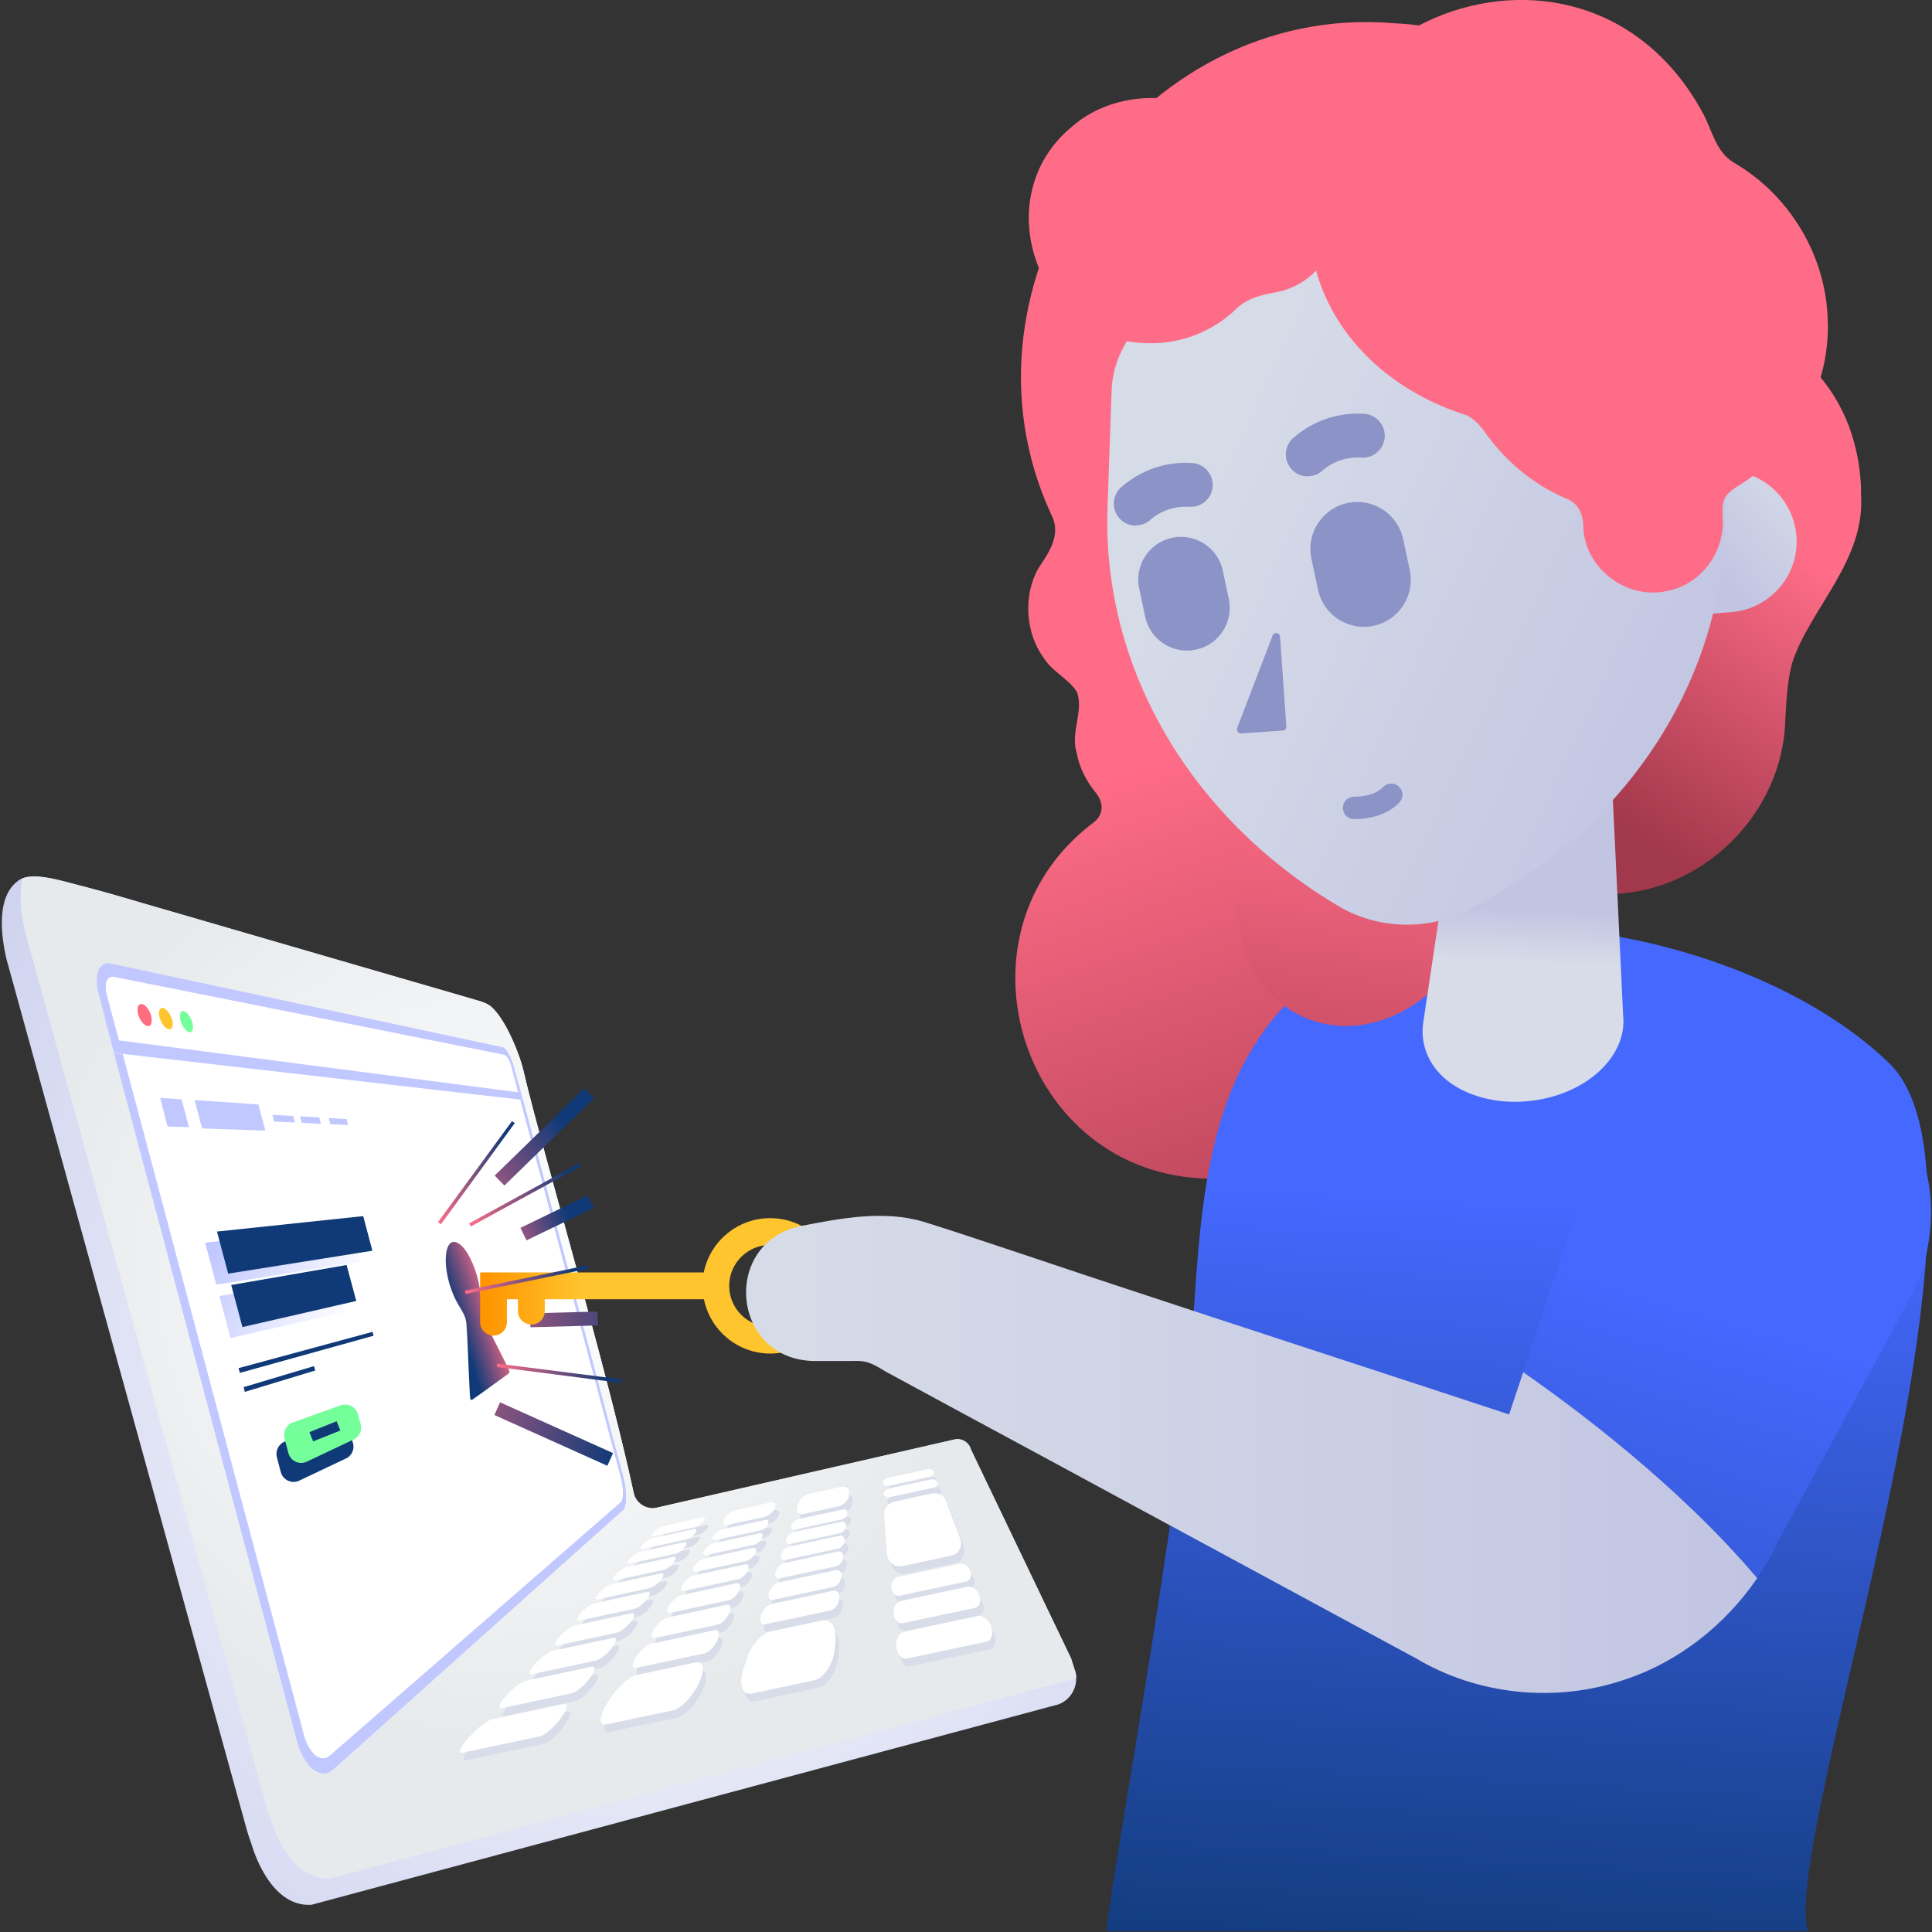
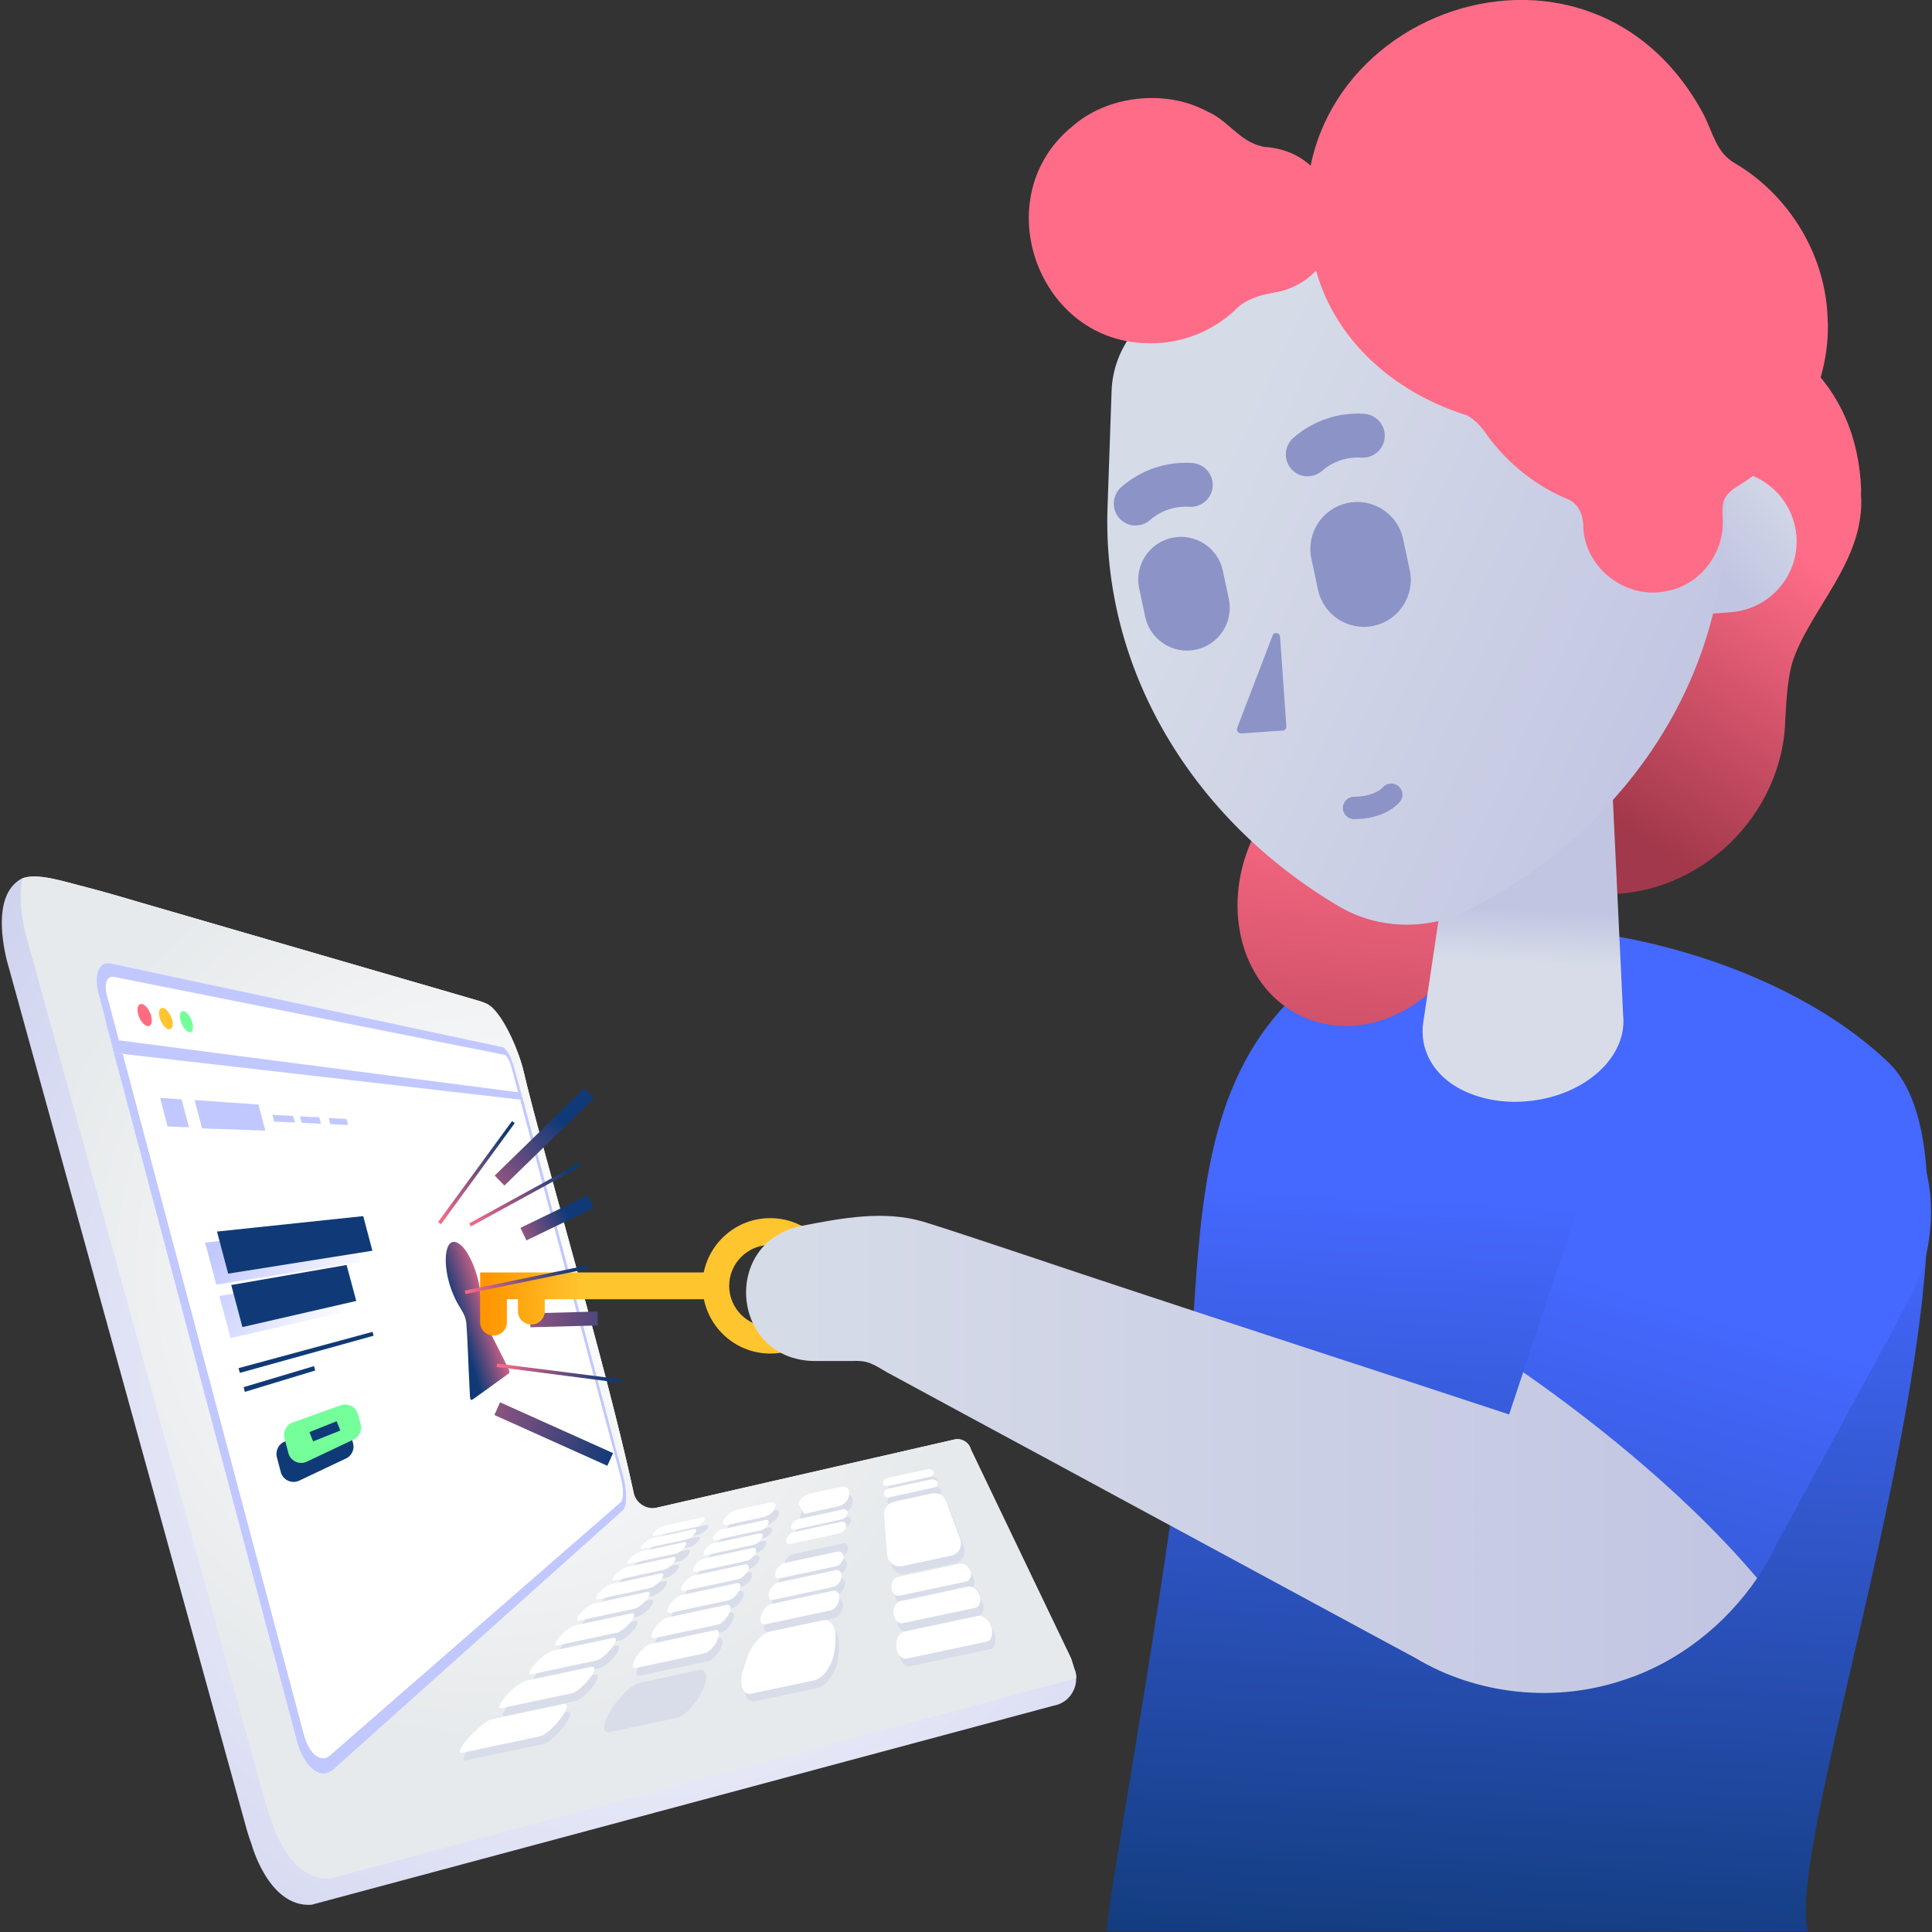
<svg xmlns="http://www.w3.org/2000/svg" width="521" height="521" viewBox="0 0 521 521" fill="none">
  <rect x="0" y="0" width="521" height="521" fill="#333333" stroke="none" />
  <g clip-path="url(#clip0_2460_405)">
-     <path d="M464.837 100.242C465.203 51.013 424.529 8.555 375.895 6.268C307.038 0.412 254.378 76.085 283.522 138.811C286.267 144.118 282.973 148.831 280.045 153.223C275.881 160.498 276.476 170.746 281.509 177.472C283.705 181.132 288.28 183.099 290.43 186.622C292.306 191.883 288.554 197.511 290.385 203.184C291.071 206.982 292.901 210.459 295.143 213.341C297.613 216.086 297.934 219.563 294.777 221.897C254.835 252.093 275.607 317.107 326.071 317.839C388.156 317.976 401.059 231.23 341.718 213.25C330.6 211.191 336.64 204.923 335.908 197.099C335.908 195.04 334.718 192.066 336.045 190.374C336.868 189.642 338.79 190.053 341.306 190.831C400.601 211.008 465.889 163.334 464.791 101.157V100.288L464.837 100.242Z" fill="url(#paint0_linear_2460_405)" />
    <path d="M487.53 520.84H298.529C297.385 518.049 319.483 401.976 321.817 355.172C323.921 323.192 326.026 292.584 346.98 270.623C381.477 234.845 469.641 249.028 508.805 286.087C544.995 318.662 480.256 494.35 487.53 520.84Z" fill="url(#paint1_linear_2460_405)" />
    <path d="M289.884 450.428C290.113 451.114 290.25 451.846 290.204 452.532C290.296 456.055 287.825 459.303 284.211 459.944L84 513.657C72.425 514.435 67.85 497.369 67.85 497.369C67.392 496.134 66.98 494.944 66.614 493.663C61.627 475.591 7.457 279.407 1.784 258.773C0.274 252.413 -1.281 241.067 5.627 237.04C5.764 236.995 5.902 236.903 6.039 236.857C9.928 235.348 16.928 237.635 21.32 238.733C30.425 241.067 33.719 242.21 46.163 245.779C62.131 250.4 84.778 256.988 102.667 262.204C114.562 265.635 124.262 268.472 128.654 269.753C130.164 270.211 131.491 270.577 132.68 271.675L132.863 271.858C136.295 275.152 140.001 283.662 141.236 289.06C146.04 309.786 165.896 376.63 171.935 407.741L257.675 388.113C259.55 387.885 261.335 389.074 261.792 390.859L288.832 447.271L289.838 450.473L289.884 450.428Z" fill="url(#paint2_radial_2460_405)" />
    <path d="M289.883 450.428C290.112 451.114 290.249 451.846 290.203 452.532C289.883 452.624 289.563 452.715 289.243 452.807L89.078 506.565C77.457 507.343 72.927 490.278 72.927 490.232C72.47 488.996 72.058 487.807 71.692 486.526C66.705 468.454 12.535 272.269 6.862 251.635C5.901 247.655 4.94 241.753 6.038 236.857C9.927 235.348 16.927 237.635 21.319 238.733C30.424 241.067 33.718 242.21 46.163 245.779C62.13 250.4 84.777 256.988 102.666 262.204C114.562 265.635 124.261 268.472 128.653 269.753C130.163 270.211 131.49 270.577 132.679 271.675L132.862 271.858C136.294 275.152 140 283.662 141.235 289.06C145.81 308.688 163.837 369.675 170.882 402.525C171.523 405.408 174.359 407.192 177.242 406.551L257.719 388.113C259.595 387.885 261.38 389.074 261.837 390.859L288.877 447.271L289.883 450.473V450.428Z" fill="url(#paint3_radial_2460_405)" />
    <path d="M139.905 292.493L167.951 397.996C169.049 402.068 169.049 406.186 167.951 407.147L89.853 477.056C86.467 480.121 81.937 476.598 79.97 469.187L28.728 276.342C26.761 268.93 28.911 263.577 33.349 264.447L135.376 284.577C136.794 284.852 138.853 288.421 139.951 292.493H139.905Z" fill="white" />
    <path d="M135.925 286.681C136.977 286.864 138.441 289.426 139.219 292.4L167.448 398.453C168.226 401.427 168.226 404.355 167.448 405.087L88.983 473.441C86.513 475.591 83.31 473.029 81.892 467.722L31.061 276.707C29.643 271.4 31.153 267.557 34.355 268.106L135.97 286.681M135.376 284.622L33.349 264.491C28.911 263.622 26.761 268.929 28.728 276.387L80.016 469.231C81.983 476.643 86.467 480.166 89.898 477.101L167.997 407.192C169.095 406.231 169.095 402.113 167.997 398.041L139.951 292.537C138.853 288.465 136.84 284.943 135.376 284.622Z" fill="#C1C8FF" />
    <path d="M135.925 286.681C136.977 286.864 138.441 289.426 139.219 292.4L167.448 398.453C168.226 401.427 168.226 404.355 167.448 405.087L88.983 473.441C86.513 475.591 83.31 473.029 81.892 467.722L31.061 276.707C29.643 271.4 31.153 267.557 34.355 268.106L135.97 286.681M135.376 284.622L33.349 264.491C28.911 263.622 26.761 268.929 28.728 276.387L80.016 469.231C81.983 476.643 86.467 480.166 89.898 477.101L167.997 407.192C169.095 406.231 169.095 402.113 167.997 398.041L139.951 292.537C138.853 288.465 136.84 284.943 135.376 284.622Z" fill="#C1C8FF" />
    <path d="M138.669 287.917L141.003 296.656L30.878 283.983L26.623 268.015C25.25 262.845 26.76 259.185 29.917 259.871L135.512 282.427C136.519 282.656 137.937 285.126 138.669 287.963V287.917Z" fill="white" />
    <path d="M136.017 284.44C136.612 284.577 137.481 286.087 137.939 287.78L139.723 294.551L32.069 280.551L28.82 268.381C27.997 265.27 28.866 263.028 30.788 263.44L135.971 284.44M135.468 282.381L29.873 259.825C26.716 259.139 25.206 262.799 26.578 267.969L30.833 283.937L140.958 296.61L138.625 287.871C137.893 285.035 136.475 282.564 135.468 282.335V282.381Z" fill="#C1C8FF" />
    <path d="M40.76 274.009C41.171 275.656 40.76 276.845 39.799 276.708C38.838 276.571 37.648 275.107 37.237 273.46C36.825 271.813 37.237 270.623 38.243 270.76C39.25 270.898 40.348 272.407 40.805 274.009H40.76Z" fill="#FF6C80" />
    <path d="M46.434 274.924C46.846 276.525 46.434 277.715 45.519 277.578C44.604 277.44 43.506 276.022 43.048 274.421C42.591 272.819 43.048 271.63 43.963 271.813C44.878 271.996 45.977 273.414 46.388 274.97L46.434 274.924Z" fill="#FFC52F" />
    <path d="M51.88 275.792C52.292 277.348 51.88 278.492 51.057 278.354C50.233 278.217 49.09 276.845 48.678 275.243C48.266 273.642 48.678 272.498 49.547 272.681C50.416 272.864 51.469 274.237 51.88 275.792Z" fill="#74FF9B" />
    <path d="M97.222 340.257L58.333 346.434L55.313 335.087L94.751 330.924L97.222 340.257Z" fill="url(#paint4_linear_2460_405)" />
    <path d="M93.241 393.329L80.705 399.277C78.692 400.238 76.313 399.14 75.718 396.989L74.666 392.963C74.209 391.179 75.169 389.303 76.908 388.708L89.81 384.087C91.777 383.401 93.928 384.499 94.477 386.512L95.209 389.212C95.666 390.859 94.843 392.597 93.287 393.329H93.241Z" fill="#103A77" />
    <path d="M95.296 388.205L82.76 394.153C80.747 395.113 78.368 394.015 77.773 391.865L76.721 387.839C76.263 386.054 77.224 384.179 78.963 383.584L91.865 378.963C93.832 378.277 95.983 379.375 96.532 381.388L97.264 384.087C97.721 385.734 96.898 387.473 95.342 388.205H95.296Z" fill="#74FF9B" />
    <path d="M100.743 360.205L64.69 370.225L64.324 368.944L100.468 359.153L100.743 360.205Z" fill="#103A77" />
    <path d="M85.004 369.584L66.017 375.349L65.697 374.068L84.684 368.395L85.004 369.584Z" fill="#103A77" />
    <path d="M92.875 353.8L62.176 360.845L59.156 349.499L90.313 344.1L92.875 353.8Z" fill="url(#paint5_linear_2460_405)" />
    <path d="M100.421 337.283L61.532 343.459L58.512 332.113L97.951 327.949L100.421 337.283Z" fill="#103A77" />
    <path d="M96.074 350.826L65.374 357.872L62.355 346.525L93.466 341.127L96.074 350.826Z" fill="#103A77" />
    <path d="M52.476 296.656L54.489 304.296L71.555 304.891L69.679 297.845L52.476 296.656Z" fill="#C1C8FF" />
    <path d="M45.2 303.793L50.965 303.976L48.951 296.472L43.187 296.061L45.2 303.793Z" fill="#C1C8FF" />
    <path d="M80.887 301.048L81.344 302.786L86.56 303.061L86.103 301.322L80.887 301.048Z" fill="#C1C8FF" />
    <path d="M88.662 301.505L89.073 303.152L93.877 303.381L93.466 301.779L88.662 301.505Z" fill="#C1C8FF" />
    <path d="M73.475 300.635L73.933 302.466L79.56 302.694L79.057 300.956L73.475 300.635Z" fill="#C1C8FF" />
    <path d="M137.39 369.904C137.253 369.31 136.933 368.761 136.704 368.257C135.194 365.146 131.991 359.107 130.161 355.035C129.658 353.8 129.658 352.885 129.658 351.558C129.658 350.46 129.658 348.996 129.383 347.44C128.743 343.094 126.684 338.107 124.625 336.094C119.272 330.878 118.403 343.734 124.122 352.702C125.037 354.212 125.586 355.172 125.769 356.911C126.135 361.669 126.318 368.623 126.593 373.748C126.638 374.937 126.684 375.898 126.73 376.493C126.776 376.996 126.821 377.271 126.913 377.408C127.096 377.637 127.325 377.454 127.508 377.362C129.429 375.989 135.011 372.009 137.207 370.362C137.299 370.27 137.39 370.179 137.344 369.904H137.39Z" fill="url(#paint6_linear_2460_405)" />
    <path d="M90.786 383.262L83.433 386.194L84.433 388.701L91.785 385.77L90.786 383.262Z" fill="#103A77" />
    <path d="M161.145 353.682L142.942 354.168L143.043 357.919L161.245 357.433L161.145 353.682Z" fill="url(#paint7_linear_2460_405)" />
    <path d="M207.666 328.499C198.836 328.499 191.47 334.813 189.777 343.14H129.476V356.545C129.476 358.558 131.077 360.159 133.09 360.159C135.104 360.159 136.705 358.558 136.705 356.545V350.368H139.679V353.571C139.679 355.584 141.28 357.185 143.293 357.185C145.306 357.185 146.908 355.584 146.908 353.571V350.368H189.823C191.516 358.695 198.882 365.009 207.712 365.009C217.777 365.009 225.967 356.819 225.967 346.754C225.967 336.689 217.777 328.499 207.712 328.499H207.666ZM207.666 357.78C201.581 357.78 196.64 352.839 196.64 346.754C196.64 340.669 201.581 335.728 207.666 335.728C213.751 335.728 218.692 340.669 218.692 346.754C218.692 352.839 213.751 357.78 207.666 357.78Z" fill="url(#paint8_linear_2460_405)" />
    <path d="M157.552 293.486L133.403 317.019L136.022 319.706L160.171 296.173L157.552 293.486Z" fill="url(#paint9_linear_2460_405)" />
    <path d="M118.906 330.146L118.128 329.551L138.076 302.329L138.808 302.878L118.906 330.146Z" fill="url(#paint10_linear_2460_405)" />
    <path d="M134.857 378.163L133.319 381.585L163.783 395.276L165.321 391.854L134.857 378.163Z" fill="url(#paint11_linear_2460_405)" />
    <path d="M158.463 322.352L140.339 331.114L141.972 334.492L160.096 325.73L158.463 322.352Z" fill="url(#paint12_linear_2460_405)" />
    <path d="M126.958 330.741L126.5 329.917L156.102 313.721L156.559 314.545L126.958 330.741Z" fill="url(#paint13_linear_2460_405)" />
    <path d="M167.403 372.924L133.958 368.624L134.05 367.709L167.54 371.964L167.403 372.924Z" fill="url(#paint14_linear_2460_405)" />
    <path d="M158.62 342.133L125.541 348.95L125.358 348.035L158.391 341.218L158.62 342.133Z" fill="url(#paint15_linear_2460_405)" />
    <path d="M256.07 406.826L259.822 416.754C260.645 418.905 259.593 421.101 257.534 421.558L244.266 424.395C242.162 424.852 240.331 423.251 240.148 420.963L239.371 410.395C239.279 408.839 240.469 407.375 242.07 407.009L252.181 404.813C253.782 404.447 255.521 405.316 256.07 406.78V406.826Z" fill="#D8DDE9" />
    <path d="M262.614 425.63C263.117 426.957 262.614 428.284 261.424 428.558L243.627 432.356C242.483 432.584 241.477 431.623 241.339 430.205C241.248 428.833 242.026 427.552 243.078 427.323L259.777 423.754C260.83 423.525 262.111 424.349 262.568 425.63H262.614Z" fill="#D8DDE9" />
    <path d="M265.037 432.264C265.632 433.866 265.083 435.421 263.848 435.696L244.403 439.813C243.168 440.088 242.024 438.853 241.887 437.205C241.749 435.604 242.619 434.094 243.763 433.866L261.88 429.977C263.024 429.748 264.442 430.754 265.037 432.264Z" fill="#D8DDE9" />
    <path d="M268.148 440.637C268.88 442.558 268.331 444.48 266.959 444.755L245.409 449.33C244.037 449.604 242.756 448.14 242.618 446.081C242.481 444.114 243.396 442.33 244.677 442.101L264.625 437.846C265.906 437.571 267.508 438.807 268.194 440.683L268.148 440.637Z" fill="#D8DDE9" />
    <path d="M226.287 444.251L226.058 446.768C225.692 450.702 223.175 454.637 220.522 455.186L203.731 458.755C201.077 459.304 200.116 456.147 201.489 451.983L202.358 449.33C203.548 445.715 206.339 442.558 208.535 442.055L222.718 439.035C224.96 438.578 226.561 440.82 226.241 444.251H226.287Z" fill="#D8DDE9" />
    <path d="M189.548 455.597C187.947 459.212 184.745 462.78 182.548 463.238L164.431 467.081C162.189 467.539 162.509 464.611 164.934 460.813C167.221 457.244 170.561 454.179 172.529 453.767L188.588 450.336C190.555 449.924 191.058 452.212 189.548 455.597Z" fill="#D8DDE9" />
    <path d="M229.993 404.584L229.901 405.408C229.764 406.643 228.483 407.97 227.019 408.29L217.777 410.303C216.313 410.623 215.49 409.754 215.947 408.427L216.222 407.558C216.633 406.323 218.006 405.133 219.333 404.859L227.705 403.029C229.032 402.754 230.039 403.395 229.947 404.584H229.993Z" fill="#D8DDE9" />
    <path d="M209.953 408.702C209.496 409.8 208.077 410.944 206.888 411.172L197.143 413.277C195.953 413.551 195.587 412.774 196.319 411.63C197.005 410.532 198.469 409.479 199.613 409.205L208.718 407.238C209.816 407.009 210.411 407.604 209.953 408.656V408.702Z" fill="#D8DDE9" />
    <path d="M227.294 433.179C227.156 434.644 226.104 436.062 224.96 436.336L207.3 440.088C206.156 440.317 205.699 439.219 206.202 437.663C206.705 436.153 207.941 434.827 209.039 434.598L225.601 431.029C226.653 430.8 227.431 431.715 227.294 433.134V433.179Z" fill="#D8DDE9" />
    <path d="M194.487 444.297C193.709 446.036 192.108 447.729 190.918 447.957L172.48 451.892C171.291 452.121 171.336 450.794 172.48 448.964C173.624 447.225 175.408 445.624 176.506 445.395L193.755 441.689C194.853 441.461 195.173 442.604 194.441 444.251L194.487 444.297Z" fill="#D8DDE9" />
    <path d="M197.6 437.069C196.959 438.533 195.541 439.997 194.443 440.226L177.469 443.84C176.371 444.069 176.325 442.971 177.332 441.415C178.292 439.905 179.894 438.533 180.9 438.304L196.868 434.873C197.874 434.644 198.24 435.605 197.6 437.023V437.069Z" fill="#D8DDE9" />
    <path d="M200.299 430.892C199.75 432.173 198.469 433.408 197.462 433.637L181.724 437.022C180.717 437.251 180.626 436.29 181.449 434.964C182.273 433.682 183.691 432.493 184.652 432.264L199.521 429.062C200.482 428.878 200.848 429.656 200.299 430.892Z" fill="#D8DDE9" />
    <path d="M202.633 425.539C202.129 426.637 200.986 427.735 200.025 427.963L185.384 431.12C184.469 431.303 184.286 430.526 185.064 429.336C185.796 428.192 187.077 427.14 187.992 426.957L201.855 423.983C202.724 423.8 203.09 424.486 202.633 425.584V425.539Z" fill="#D8DDE9" />
    <path d="M204.645 420.827C204.233 421.787 203.135 422.748 202.265 422.977L188.586 425.951C187.716 426.134 187.533 425.448 188.174 424.441C188.814 423.434 190.004 422.519 190.827 422.336L203.867 419.5C204.69 419.317 205.056 419.912 204.645 420.872V420.827Z" fill="#D8DDE9" />
    <path d="M206.476 416.709C206.11 417.578 205.104 418.447 204.28 418.63L191.424 421.421C190.6 421.604 190.417 421.009 190.966 420.094C191.515 419.225 192.613 418.356 193.391 418.218L205.698 415.565C206.476 415.382 206.842 415.931 206.476 416.754V416.709Z" fill="#D8DDE9" />
    <path d="M208.032 413.048C207.712 413.826 206.797 414.604 206.019 414.741L193.895 417.349C193.117 417.532 192.888 416.983 193.437 416.16C193.941 415.382 194.947 414.604 195.679 414.467L207.3 411.95C208.032 411.767 208.398 412.271 208.078 413.003L208.032 413.048Z" fill="#D8DDE9" />
    <path d="M160.08 454.545C158.616 456.558 156.42 458.434 155.185 458.709L136.243 462.735C135.054 463.009 135.649 461.454 137.524 459.349C139.309 457.336 141.688 455.552 142.832 455.323L160.492 451.571C161.636 451.343 161.453 452.669 160.08 454.591V454.545Z" fill="#D8DDE9" />
    <path d="M152.304 465.252C150.52 467.677 147.958 470.01 146.585 470.285L125.631 474.722C124.304 474.997 125.127 473.075 127.415 470.559C129.611 468.134 132.356 465.984 133.591 465.709L153.036 461.592C154.271 461.317 153.951 462.964 152.258 465.298L152.304 465.252Z" fill="#D8DDE9" />
    <path d="M166.032 446.264C164.796 447.957 162.875 449.558 161.731 449.833L144.345 453.539C143.247 453.768 143.659 452.487 145.26 450.702C146.816 449.009 148.875 447.454 149.927 447.225L166.26 443.748C167.313 443.519 167.221 444.617 166.032 446.264Z" fill="#D8DDE9" />
    <path d="M171.107 439.265C170.054 440.729 168.316 442.101 167.309 442.33L151.25 445.761C150.244 445.99 150.518 444.892 151.891 443.382C153.218 441.918 155.048 440.591 156.008 440.363L171.198 437.114C172.159 436.885 172.159 437.846 171.152 439.265H171.107Z" fill="#D8DDE9" />
    <path d="M175.502 433.225C174.587 434.461 173.031 435.696 172.071 435.925L157.11 439.127C156.149 439.31 156.378 438.395 157.522 437.114C158.665 435.833 160.312 434.689 161.227 434.461L175.411 431.395C176.326 431.212 176.371 431.99 175.502 433.225Z" fill="#D8DDE9" />
    <path d="M179.342 427.918C178.565 429.016 177.146 430.068 176.231 430.297L162.277 433.316C161.362 433.5 161.499 432.722 162.552 431.578C163.558 430.48 165.068 429.428 165.891 429.245L179.159 426.362C180.029 426.179 180.075 426.865 179.342 427.964V427.918Z" fill="#D8DDE9" />
    <path d="M182.684 423.297C181.998 424.258 180.717 425.219 179.848 425.402L166.717 428.238C165.893 428.421 165.939 427.735 166.854 426.728C167.723 425.768 169.096 424.807 169.919 424.624L182.41 421.924C183.233 421.741 183.325 422.382 182.638 423.297H182.684Z" fill="#D8DDE9" />
    <path d="M185.704 419.179C185.064 420.049 183.92 420.918 183.096 421.055L170.743 423.709C169.966 423.892 169.966 423.251 170.789 422.382C171.567 421.513 172.848 420.689 173.58 420.506L185.384 417.944C186.162 417.761 186.299 418.31 185.658 419.134L185.704 419.179Z" fill="#D8DDE9" />
    <path d="M188.358 415.519C187.809 416.297 186.711 417.075 185.979 417.212L174.312 419.728C173.58 419.911 173.535 419.362 174.312 418.539C174.999 417.761 176.188 416.983 176.874 416.846L188.084 414.421C188.816 414.284 188.953 414.741 188.404 415.473L188.358 415.519Z" fill="#D8DDE9" />
    <path d="M190.738 412.225C190.235 412.911 189.228 413.598 188.542 413.781L177.47 416.206C176.738 416.343 176.738 415.885 177.379 415.153C178.019 414.467 179.072 413.781 179.758 413.598L190.372 411.264C191.059 411.127 191.242 411.539 190.738 412.225Z" fill="#D8DDE9" />
    <path d="M227.839 427.232C227.702 428.513 226.741 429.748 225.734 429.977L209.401 433.5C208.349 433.728 207.891 432.768 208.303 431.487C208.715 430.206 209.859 429.016 210.865 428.787L226.284 425.493C227.29 425.264 227.976 426.088 227.885 427.277L227.839 427.232Z" fill="#D8DDE9" />
    <path d="M228.343 422.107C228.251 423.205 227.336 424.303 226.375 424.486L211.186 427.735C210.225 427.964 209.722 427.14 210.133 425.996C210.499 424.898 211.552 423.846 212.467 423.617L226.879 420.506C227.794 420.323 228.48 421.009 228.388 422.062L228.343 422.107Z" fill="#D8DDE9" />
    <path d="M228.758 417.578C228.667 418.539 227.843 419.5 226.928 419.683L212.699 422.748C211.784 422.931 211.327 422.245 211.647 421.239C211.967 420.278 212.928 419.317 213.797 419.134L227.294 416.206C228.163 416.023 228.804 416.618 228.712 417.533L228.758 417.578Z" fill="#D8DDE9" />
-     <path d="M229.121 413.643C229.03 414.513 228.252 415.336 227.428 415.519L214.069 418.402C213.2 418.585 212.742 417.99 213.062 417.075C213.337 416.205 214.252 415.382 215.075 415.199L227.794 412.454C228.618 412.271 229.213 412.774 229.121 413.598V413.643Z" fill="#D8DDE9" />
    <path d="M229.445 410.12C229.354 410.852 228.667 411.63 227.844 411.813L215.262 414.558C214.438 414.741 214.027 414.192 214.301 413.414C214.576 412.637 215.399 411.904 216.177 411.721L228.21 409.114C228.988 408.931 229.537 409.388 229.491 410.12H229.445Z" fill="#D8DDE9" />
    <path d="M253.737 401.794C253.966 402.388 253.509 403.075 252.776 403.212L240.789 405.82C240.012 406.003 239.371 405.591 239.28 404.905C239.234 404.264 239.783 403.624 240.515 403.487L251.999 401.016C252.731 400.879 253.508 401.199 253.737 401.794Z" fill="#D8DDE9" />
    <path d="M252.731 399.002C252.914 399.551 252.503 400.146 251.771 400.283L240.47 402.754C239.738 402.891 239.097 402.571 239.051 401.976C239.006 401.427 239.555 400.832 240.241 400.695L251.084 398.316C251.771 398.179 252.503 398.453 252.686 399.002H252.731Z" fill="#D8DDE9" />
    <path d="M255.11 404.768L258.861 414.696C259.685 416.846 258.632 419.042 256.574 419.5L243.306 422.336C241.201 422.794 239.371 421.192 239.188 418.905L238.41 408.336C238.319 406.781 239.508 405.317 241.109 404.951L251.221 402.754C252.822 402.388 254.561 403.258 255.11 404.722V404.768Z" fill="white" />
    <path d="M261.653 423.571C262.157 424.898 261.653 426.225 260.464 426.5L242.666 430.297C241.523 430.526 240.516 429.565 240.379 428.147C240.287 426.774 241.065 425.493 242.117 425.264L258.817 421.696C259.869 421.467 261.15 422.29 261.608 423.571H261.653Z" fill="white" />
    <path d="M264.122 430.16C264.717 431.761 264.168 433.317 262.932 433.591L243.488 437.709C242.253 437.983 241.109 436.748 240.971 435.101C240.834 433.5 241.704 431.99 242.847 431.761L260.965 427.872C262.109 427.643 263.527 428.65 264.122 430.16Z" fill="white" />
    <path d="M267.233 438.578C267.965 440.5 267.416 442.421 266.043 442.696L244.494 447.271C243.122 447.546 241.84 446.082 241.703 444.023C241.566 442.055 242.481 440.271 243.762 440.042L263.71 435.787C264.991 435.513 266.592 436.748 267.279 438.624L267.233 438.578Z" fill="white" />
    <path d="M225.325 442.193L225.096 444.709C224.73 448.644 222.214 452.578 219.56 453.127L202.769 456.696C200.116 457.245 199.155 454.088 200.528 449.925L201.397 447.271C202.586 443.657 205.377 440.5 207.573 439.996L221.756 436.977C223.998 436.519 225.6 438.761 225.279 442.193H225.325Z" fill="white" />
-     <path d="M188.632 453.539C187.031 457.153 183.828 460.722 181.632 461.179L163.514 465.022C161.273 465.48 161.593 462.552 164.018 458.754C166.305 455.186 169.645 452.12 171.613 451.708L187.671 448.277C189.639 447.865 190.142 450.153 188.632 453.539Z" fill="white" />
-     <path d="M229.031 402.525L228.939 403.349C228.802 404.584 227.521 405.911 226.057 406.231L216.815 408.244C215.351 408.565 214.527 407.695 214.985 406.369L215.259 405.499C215.671 404.264 217.044 403.074 218.37 402.8L226.743 400.97C228.07 400.695 229.076 401.336 228.985 402.525H229.031Z" fill="white" />
+     <path d="M229.031 402.525L228.939 403.349C228.802 404.584 227.521 405.911 226.057 406.231L216.815 408.244L215.259 405.499C215.671 404.264 217.044 403.074 218.37 402.8L226.743 400.97C228.07 400.695 229.076 401.336 228.985 402.525H229.031Z" fill="white" />
    <path d="M208.993 406.643C208.535 407.741 207.117 408.885 205.927 409.114L196.182 411.218C194.992 411.493 194.626 410.715 195.359 409.571C196.045 408.473 197.509 407.421 198.653 407.146L207.757 405.179C208.855 404.95 209.45 405.545 208.993 406.597V406.643Z" fill="white" />
    <path d="M226.334 431.121C226.197 432.585 225.145 434.003 224.001 434.278L206.34 438.029C205.197 438.258 204.739 437.16 205.242 435.605C205.746 434.095 206.981 432.768 208.079 432.539L224.641 428.971C225.694 428.742 226.471 429.657 226.334 431.075V431.121Z" fill="white" />
    <path d="M193.526 442.193C192.748 443.932 191.147 445.625 189.958 445.853L171.52 449.788C170.33 450.017 170.376 448.69 171.52 446.86C172.663 445.121 174.448 443.52 175.546 443.291L192.794 439.585C193.892 439.357 194.213 440.5 193.48 442.147L193.526 442.193Z" fill="white" />
    <path d="M196.684 434.963C196.043 436.427 194.625 437.891 193.527 438.12L176.553 441.734C175.455 441.963 175.409 440.865 176.415 439.31C177.376 437.8 178.978 436.427 179.984 436.198L195.952 432.767C196.958 432.538 197.324 433.499 196.684 434.917V434.963Z" fill="white" />
    <path d="M199.383 428.787C198.834 430.068 197.553 431.304 196.546 431.532L180.808 434.918C179.801 435.147 179.71 434.186 180.533 432.859C181.357 431.578 182.775 430.389 183.736 430.16L198.605 426.957C199.566 426.774 199.932 427.552 199.383 428.787Z" fill="white" />
    <path d="M201.716 423.435C201.213 424.533 200.069 425.631 199.109 425.859L184.468 429.016C183.553 429.199 183.37 428.422 184.148 427.232C184.88 426.088 186.161 425.036 187.076 424.853L200.939 421.879C201.808 421.696 202.174 422.382 201.716 423.48V423.435Z" fill="white" />
    <path d="M203.729 418.768C203.318 419.729 202.22 420.69 201.35 420.918L187.67 423.892C186.801 424.075 186.618 423.389 187.259 422.382C187.899 421.376 189.089 420.461 189.912 420.278L202.952 417.441C203.775 417.258 204.141 417.853 203.729 418.814V418.768Z" fill="white" />
    <path d="M205.516 414.65C205.15 415.519 204.143 416.388 203.32 416.571L190.463 419.362C189.64 419.545 189.457 418.95 190.006 418.035C190.555 417.166 191.653 416.297 192.431 416.16L204.738 413.506C205.516 413.323 205.882 413.872 205.516 414.696V414.65Z" fill="white" />
    <path d="M207.116 410.99C206.796 411.768 205.881 412.545 205.103 412.683L192.979 415.291C192.201 415.474 191.972 414.925 192.521 414.101C193.024 413.323 194.031 412.545 194.763 412.408L206.384 409.892C207.116 409.709 207.482 410.212 207.162 410.944L207.116 410.99Z" fill="white" />
    <path d="M159.12 452.441C157.656 454.454 155.459 456.33 154.224 456.604L135.283 460.63C134.093 460.905 134.688 459.349 136.564 457.245C138.348 455.232 140.727 453.447 141.871 453.218L159.531 449.467C160.675 449.238 160.492 450.565 159.12 452.486V452.441Z" fill="white" />
    <path d="M151.344 463.193C149.559 465.618 146.997 467.951 145.625 468.226L124.67 472.664C123.343 472.938 124.167 471.017 126.454 468.5C128.651 466.075 131.396 463.925 132.631 463.65L152.076 459.533C153.311 459.258 152.991 460.905 151.298 463.239L151.344 463.193Z" fill="white" />
    <path d="M165.116 444.206C163.88 445.898 161.959 447.5 160.815 447.774L143.429 451.48C142.331 451.709 142.743 450.428 144.344 448.644C145.9 446.951 147.959 445.395 149.011 445.166L165.344 441.689C166.397 441.461 166.305 442.559 165.116 444.206Z" fill="white" />
    <path d="M170.196 437.205C169.144 438.669 167.405 440.042 166.398 440.27L150.34 443.702C149.333 443.931 149.608 442.833 150.98 441.323C152.307 439.859 154.137 438.532 155.098 438.303L170.287 435.055C171.248 434.826 171.248 435.787 170.242 437.205H170.196Z" fill="white" />
    <path d="M174.586 431.121C173.671 432.356 172.115 433.591 171.154 433.82L156.194 437.023C155.233 437.206 155.462 436.291 156.605 435.01C157.749 433.728 159.396 432.585 160.311 432.356L174.494 429.291C175.409 429.108 175.455 429.885 174.586 431.121Z" fill="white" />
    <path d="M178.382 425.859C177.604 426.957 176.186 428.01 175.271 428.239L161.317 431.258C160.401 431.441 160.539 430.663 161.591 429.52C162.598 428.422 164.107 427.369 164.931 427.186L178.199 424.304C179.068 424.121 179.114 424.807 178.382 425.905V425.859Z" fill="white" />
    <path d="M181.769 421.238C181.083 422.199 179.802 423.16 178.932 423.343L165.801 426.18C164.978 426.363 165.024 425.676 165.939 424.67C166.808 423.709 168.181 422.748 169.004 422.565L181.494 419.866C182.318 419.683 182.409 420.323 181.723 421.238H181.769Z" fill="white" />
    <path d="M184.745 417.12C184.104 417.99 182.96 418.859 182.137 418.996L169.784 421.65C169.006 421.833 169.006 421.192 169.829 420.323C170.607 419.454 171.888 418.63 172.62 418.447L184.424 415.885C185.202 415.702 185.339 416.251 184.699 417.075L184.745 417.12Z" fill="white" />
    <path d="M187.396 413.461C186.847 414.239 185.749 415.016 185.017 415.154L173.35 417.67C172.618 417.853 172.572 417.304 173.35 416.48C174.036 415.703 175.226 414.925 175.912 414.788L187.121 412.363C187.853 412.225 187.991 412.683 187.442 413.415L187.396 413.461Z" fill="white" />
    <path d="M189.777 410.167C189.274 410.853 188.267 411.539 187.581 411.722L176.509 414.147C175.777 414.284 175.777 413.827 176.417 413.095C177.058 412.408 178.11 411.722 178.796 411.539L189.411 409.206C190.097 409.068 190.28 409.48 189.777 410.167Z" fill="white" />
    <path d="M226.928 425.173C226.791 426.454 225.83 427.689 224.824 427.918L208.49 431.441C207.438 431.67 206.98 430.709 207.392 429.428C207.804 428.147 208.948 426.957 209.954 426.729L225.373 423.434C226.379 423.206 227.066 424.029 226.974 425.219L226.928 425.173Z" fill="white" />
    <path d="M227.382 420.003C227.291 421.101 226.376 422.199 225.415 422.382L210.225 425.63C209.264 425.859 208.761 425.036 209.173 423.892C209.539 422.794 210.591 421.741 211.506 421.513L225.918 418.402C226.833 418.219 227.519 418.905 227.428 419.957L227.382 420.003Z" fill="white" />
-     <path d="M227.796 415.518C227.704 416.479 226.881 417.44 225.966 417.623L211.737 420.688C210.822 420.871 210.364 420.185 210.685 419.179C211.005 418.218 211.966 417.257 212.835 417.074L226.332 414.146C227.201 413.963 227.842 414.558 227.75 415.473L227.796 415.518Z" fill="white" />
    <path d="M228.161 411.585C228.069 412.454 227.291 413.278 226.468 413.461L213.108 416.343C212.239 416.526 211.782 415.931 212.102 415.016C212.376 414.147 213.291 413.323 214.115 413.14L226.834 410.395C227.657 410.212 228.252 410.715 228.161 411.539V411.585Z" fill="white" />
    <path d="M228.529 408.062C228.437 408.794 227.751 409.571 226.928 409.754L214.346 412.499C213.522 412.683 213.111 412.133 213.385 411.356C213.66 410.578 214.483 409.846 215.261 409.663L227.294 407.055C228.071 406.872 228.62 407.33 228.575 408.062H228.529Z" fill="white" />
    <path d="M252.821 399.735C253.05 400.33 252.592 401.016 251.86 401.153L239.873 403.761C239.095 403.944 238.455 403.532 238.363 402.846C238.318 402.205 238.867 401.565 239.599 401.428L251.083 398.957C251.815 398.82 252.592 399.14 252.821 399.735Z" fill="white" />
    <path d="M251.771 396.898C251.954 397.447 251.542 398.042 250.81 398.179L239.509 400.649C238.777 400.787 238.137 400.466 238.091 399.872C238.045 399.323 238.594 398.728 239.281 398.591L250.124 396.211C250.81 396.074 251.542 396.349 251.725 396.898H251.771Z" fill="white" />
    <path d="M396.31 252.99C404.91 233.945 398.738 212.571 382.525 205.251C366.312 197.931 346.198 207.436 337.599 226.481C329 245.527 335.171 266.9 351.384 274.22C367.597 281.541 387.711 272.036 396.31 252.99Z" fill="url(#paint16_linear_2460_405)" />
    <path d="M501.897 132.361C500.158 72.883 414.739 66.89 404.628 125.406C403.484 133.23 404.079 141.511 401.426 148.74C395.203 163.014 382.347 175.459 383.628 192.479C383.125 218.923 406.046 241.616 432.491 241.113C458.524 241.616 481.034 219.61 481.446 193.668C481.766 188.636 481.995 183.603 483.276 178.799C488.034 164.113 503.132 151.165 501.851 133.276V132.361H501.897Z" fill="url(#paint17_linear_2460_405)" />
    <path d="M433.815 192.021L395.063 200.531L383.808 275.701C382.71 282.976 386.507 290.113 394.423 294.002C399.547 296.518 405.906 297.662 412.678 296.884C427.73 295.237 438.939 284.851 437.704 273.734L433.815 192.021Z" fill="url(#paint18_linear_2460_405)" />
    <path d="M354.299 173.492L466.986 165.073C477.509 164.158 485.333 154.916 484.418 144.393C483.503 133.87 474.261 126.047 463.738 126.962L351.051 135.38C340.528 136.295 332.704 145.537 333.619 156.06C334.534 166.583 343.776 174.407 354.299 173.492Z" fill="url(#paint19_linear_2460_405)" />
    <path d="M442.509 81.805L392.639 68.399C387.24 66.935 381.521 66.752 376.077 67.85L325.384 77.778C310.743 80.661 300.22 92.007 299.763 105.413L298.665 136.89C297.155 180.263 321.22 220.845 361.116 244.453C371.456 250.538 384.724 250.995 395.43 245.642C436.881 224.825 463.646 185.982 465.156 142.609L466.254 111.132C466.712 97.726 456.966 85.648 442.555 81.805H442.509Z" fill="url(#paint20_linear_2460_405)" />
    <path d="M334.671 197.786L345.926 197.008C346.52 197.008 346.932 196.459 346.886 195.864L345.194 171.707C345.102 170.563 343.546 170.335 343.18 171.387L333.618 196.322C333.344 197.054 333.893 197.786 334.671 197.74V197.786Z" fill="#8C93C6" />
    <path d="M365.143 220.89C363.45 220.89 362.123 219.517 362.123 217.87C362.123 216.223 363.496 214.851 365.143 214.851C370.587 214.851 372.783 212.471 372.875 212.334C373.973 211.099 375.849 210.962 377.13 212.014C378.365 213.066 378.594 214.896 377.542 216.177C377.176 216.681 373.515 220.89 365.143 220.89Z" fill="#8C93C6" />
    <path d="M306.262 141.739C304.615 141.739 302.968 141.053 301.824 139.726C299.674 137.256 299.903 133.55 302.373 131.354C307.681 126.733 314.452 124.399 321.498 124.857C324.746 125.086 327.217 127.876 327.034 131.125C326.805 134.373 324.06 136.89 320.72 136.661C316.877 136.432 313.079 137.667 310.151 140.229C309.007 141.236 307.635 141.694 306.262 141.694V141.739Z" fill="#8C93C6" />
    <path d="M352.653 128.471C351.006 128.471 349.359 127.785 348.216 126.458C346.065 123.988 346.294 120.282 348.765 118.086C354.072 113.465 360.843 111.131 367.889 111.589C371.137 111.818 373.608 114.609 373.425 117.857C373.196 121.105 370.451 123.622 367.111 123.393C363.268 123.164 359.471 124.4 356.542 126.962C355.399 127.968 354.026 128.426 352.653 128.426V128.471Z" fill="#8C93C6" />
    <path d="M492.883 87.157C492.791 69.222 482.543 52.569 467.673 43.922C462.824 41.085 461.863 35.64 459.392 30.837C426.313 -30.837 334.169 8.281 355.535 75.079C361.574 93.517 377.45 106.373 395.568 112C397.352 112.961 398.771 114.334 400.052 115.981C405.496 123.942 413.091 130.438 422.059 134.327C425.993 135.654 427.045 139.131 427 142.929C427.915 153.589 438.758 161.733 449.464 159.399C458.797 157.707 465.431 148.602 464.516 139.131C464.516 137.85 464.425 136.386 464.791 135.242C465.34 133.275 467.216 131.948 468.954 130.896C483.366 122.112 492.928 105.549 492.928 88.072V87.203L492.883 87.157Z" fill="#FF6C87" />
    <path d="M329.757 153.905C328.432 147.677 322.309 143.702 316.08 145.027C309.852 146.352 305.877 152.475 307.202 158.703L308.821 166.311C310.146 172.539 316.269 176.514 322.497 175.189C328.725 173.864 332.7 167.741 331.375 161.513L329.757 153.905Z" fill="#8C93C6" />
    <path d="M378.392 145.411C376.936 138.565 370.215 134.194 363.382 135.648C356.548 137.101 352.189 143.83 353.645 150.676L355.416 159C356.872 165.846 363.593 170.217 370.426 168.763C377.26 167.309 381.619 160.581 380.163 153.735L378.392 145.411Z" fill="#8C93C6" />
    <path d="M518.41 342.408C517.266 347.029 498.462 380.474 495.9 385.461L486.247 403.258C484.645 406.323 480.528 413.689 479.018 416.572C477.554 419.683 475.815 422.703 473.848 425.585C452.848 400.696 424.619 379.65 410.756 370.042C413.089 362.951 415.88 354.578 416.978 351.192L429.834 312.806C451.704 254.884 535.704 282.839 518.41 342.408Z" fill="url(#paint21_linear_2460_405)" />
    <path d="M473.848 425.585C465.246 438.258 452.39 448.278 438.253 452.899C419.586 459.35 398.311 457.108 381.658 447.088L372.736 442.284C361.389 436.108 296.513 401.108 283.748 394.153C277.48 390.768 244.813 373.153 239.232 370.088C235.206 367.709 233.97 366.794 229.578 367.022H219.421C197.094 366.565 194.395 334.813 216.264 330.558C226.879 328.499 238.362 326.303 249.023 329.46C260.369 332.937 292.167 343.78 303.879 347.578C324.879 354.578 386.965 374.8 406.958 381.434C406.958 381.434 408.697 376.219 410.756 370.042C424.619 379.65 452.848 400.696 473.848 425.585Z" fill="url(#paint22_linear_2460_405)" />
    <path d="M340.252 39.438C334.35 38.203 331.147 32.438 325.566 30.059C314.265 23.928 298.664 25.804 289.33 33.947C265.585 53.072 279.859 92.968 310.422 92.556C318.703 92.602 326.892 89.353 332.886 83.771C336.455 80.02 340.938 79.425 345.742 78.464C367.2 72.15 363.311 40.993 340.984 39.621L340.252 39.483V39.438Z" fill="#FF6C87" />
  </g>
  <defs>
    <linearGradient id="paint0_linear_2460_405" x1="371.182" y1="184.472" x2="426.085" y2="347.852" gradientUnits="userSpaceOnUse">
      <stop stop-color="#FF6C87" />
      <stop offset="1" stop-color="#A2384B" />
    </linearGradient>
    <linearGradient id="paint1_linear_2460_405" x1="402.752" y1="539.736" x2="415.151" y2="319.714" gradientUnits="userSpaceOnUse">
      <stop stop-color="#103A77" />
      <stop offset="0.98" stop-color="#4568FF" />
    </linearGradient>
    <radialGradient id="paint2_radial_2460_405" cx="0" cy="0" r="1" gradientUnits="userSpaceOnUse" gradientTransform="translate(167.562 369.392) rotate(-14.89) scale(437.8 437.8)">
      <stop stop-color="white" />
      <stop offset="1" stop-color="#99A2DD" />
    </radialGradient>
    <radialGradient id="paint3_radial_2460_405" cx="0" cy="0" r="1" gradientUnits="userSpaceOnUse" gradientTransform="translate(134.275 343.02) rotate(-14.89) scale(127.282 127.282)">
      <stop stop-color="white" />
      <stop offset="1" stop-color="#E7EAEC" />
    </radialGradient>
    <linearGradient id="paint4_linear_2460_405" x1="96.898" y1="349.693" x2="61.175" y2="330.36" gradientUnits="userSpaceOnUse">
      <stop stop-color="white" />
      <stop offset="1" stop-color="#C1C8FF" />
    </linearGradient>
    <linearGradient id="paint5_linear_2460_405" x1="91.054" y1="360.477" x2="55.376" y2="341.133" gradientUnits="userSpaceOnUse">
      <stop stop-color="white" />
      <stop offset="1" stop-color="#C1C8FF" />
    </linearGradient>
    <linearGradient id="paint6_linear_2460_405" x1="134.655" y1="353.003" x2="121.976" y2="357.131" gradientUnits="userSpaceOnUse">
      <stop stop-color="#FF6C87" />
      <stop offset="0.88" stop-color="#103A77" />
    </linearGradient>
    <linearGradient id="paint7_linear_2460_405" x1="111.919" y1="359.165" x2="187.412" y2="352.868" gradientUnits="userSpaceOnUse">
      <stop stop-color="#FF6C87" />
      <stop offset="0.88" stop-color="#103A77" />
    </linearGradient>
    <linearGradient id="paint8_linear_2460_405" x1="130.803" y1="346.754" x2="157.202" y2="346.754" gradientUnits="userSpaceOnUse">
      <stop stop-color="#FF9500" />
      <stop offset="1" stop-color="#FFC52F" />
    </linearGradient>
    <linearGradient id="paint9_linear_2460_405" x1="120.346" y1="333.635" x2="155.199" y2="297.996" gradientUnits="userSpaceOnUse">
      <stop stop-color="#FF6C87" />
      <stop offset="0.88" stop-color="#103A77" />
    </linearGradient>
    <linearGradient id="paint10_linear_2460_405" x1="115.938" y1="327.032" x2="140.952" y2="305.387" gradientUnits="userSpaceOnUse">
      <stop stop-color="#FF6C87" />
      <stop offset="0.88" stop-color="#103A77" />
    </linearGradient>
    <linearGradient id="paint11_linear_2460_405" x1="102.103" y1="373.23" x2="174.929" y2="394.088" gradientUnits="userSpaceOnUse">
      <stop stop-color="#FF6C87" />
      <stop offset="0.88" stop-color="#103A77" />
    </linearGradient>
    <linearGradient id="paint12_linear_2460_405" x1="130.732" y1="335.844" x2="155.884" y2="326.247" gradientUnits="userSpaceOnUse">
      <stop stop-color="#FF6C87" />
      <stop offset="0.88" stop-color="#103A77" />
    </linearGradient>
    <linearGradient id="paint13_linear_2460_405" x1="125.602" y1="326.437" x2="157.482" y2="317.96" gradientUnits="userSpaceOnUse">
      <stop stop-color="#FF6C87" />
      <stop offset="0.88" stop-color="#103A77" />
    </linearGradient>
    <linearGradient id="paint14_linear_2460_405" x1="133.887" y1="369.087" x2="167.521" y2="371.48" gradientUnits="userSpaceOnUse">
      <stop stop-color="#FF6C87" />
      <stop offset="0.88" stop-color="#103A77" />
    </linearGradient>
    <linearGradient id="paint15_linear_2460_405" x1="126.988" y1="351.996" x2="156.965" y2="338.119" gradientUnits="userSpaceOnUse">
      <stop stop-color="#FF6C87" />
      <stop offset="0.88" stop-color="#103A77" />
    </linearGradient>
    <linearGradient id="paint16_linear_2460_405" x1="369.794" y1="211.099" x2="356.707" y2="341.481" gradientUnits="userSpaceOnUse">
      <stop stop-color="#FF6C87" />
      <stop offset="1" stop-color="#A2384B" />
    </linearGradient>
    <linearGradient id="paint17_linear_2460_405" x1="461.727" y1="133.825" x2="413.413" y2="206.753" gradientUnits="userSpaceOnUse">
      <stop stop-color="#FF6C87" />
      <stop offset="1" stop-color="#A2384B" />
    </linearGradient>
    <linearGradient id="paint18_linear_2460_405" x1="411.534" y1="259.551" x2="412.174" y2="245.368" gradientUnits="userSpaceOnUse">
      <stop stop-color="#D7DCE8" />
      <stop offset="1" stop-color="#C2C5E2" />
    </linearGradient>
    <linearGradient id="paint19_linear_2460_405" x1="464.185" y1="101.233" x2="437.429" y2="125.012" gradientUnits="userSpaceOnUse">
      <stop stop-color="#D7DCE8" />
      <stop offset="1" stop-color="#C2C5E2" />
    </linearGradient>
    <linearGradient id="paint20_linear_2460_405" x1="319.501" y1="124.838" x2="462.872" y2="191.53" gradientUnits="userSpaceOnUse">
      <stop offset="0.05" stop-color="#D6DBE8" />
      <stop offset="1" stop-color="#C2C5E2" />
    </linearGradient>
    <linearGradient id="paint21_linear_2460_405" x1="390.945" y1="599.076" x2="466.527" y2="349.728" gradientUnits="userSpaceOnUse">
      <stop stop-color="#103A77" />
      <stop offset="0.98" stop-color="#4568FF" />
    </linearGradient>
    <linearGradient id="paint22_linear_2460_405" x1="201.166" y1="392.186" x2="473.848" y2="392.186" gradientUnits="userSpaceOnUse">
      <stop offset="0.05" stop-color="#D6DBE8" />
      <stop offset="1" stop-color="#C2C5E2" />
    </linearGradient>
    <clipPath id="clip0_2460_405">
      <rect width="520.245" height="520.84" fill="white" transform="translate(0.5)" />
    </clipPath>
  </defs>
</svg>